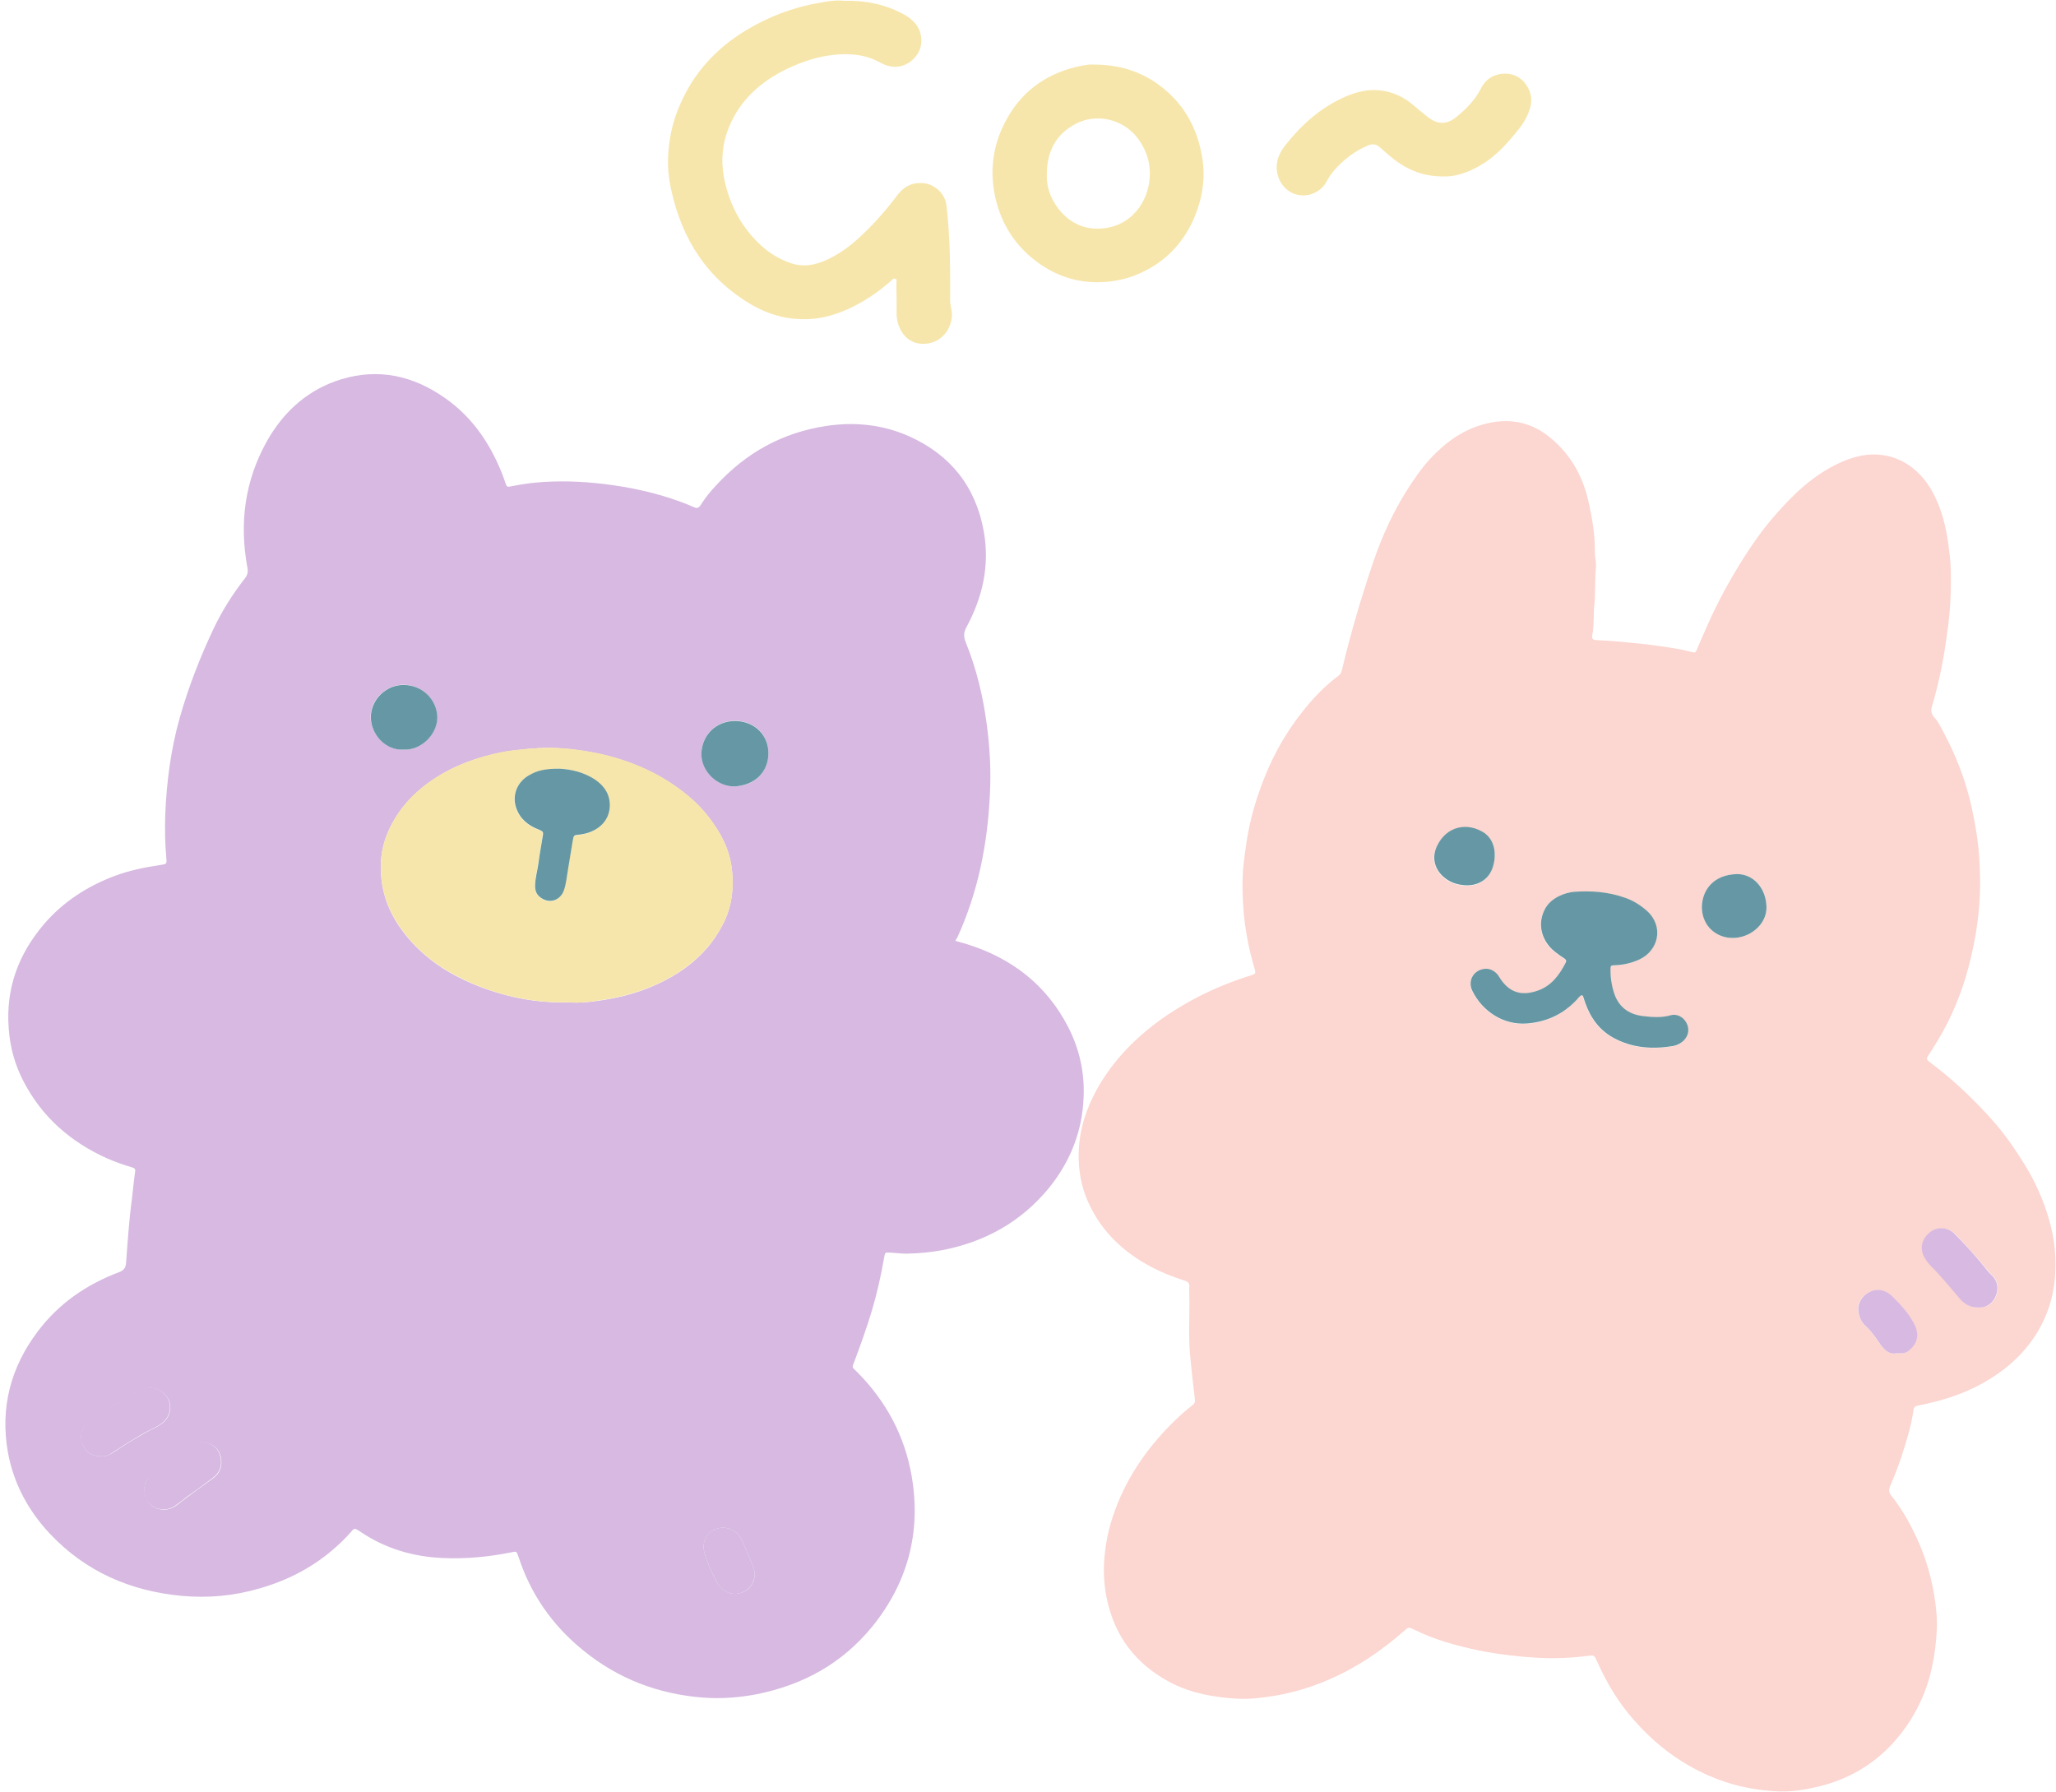
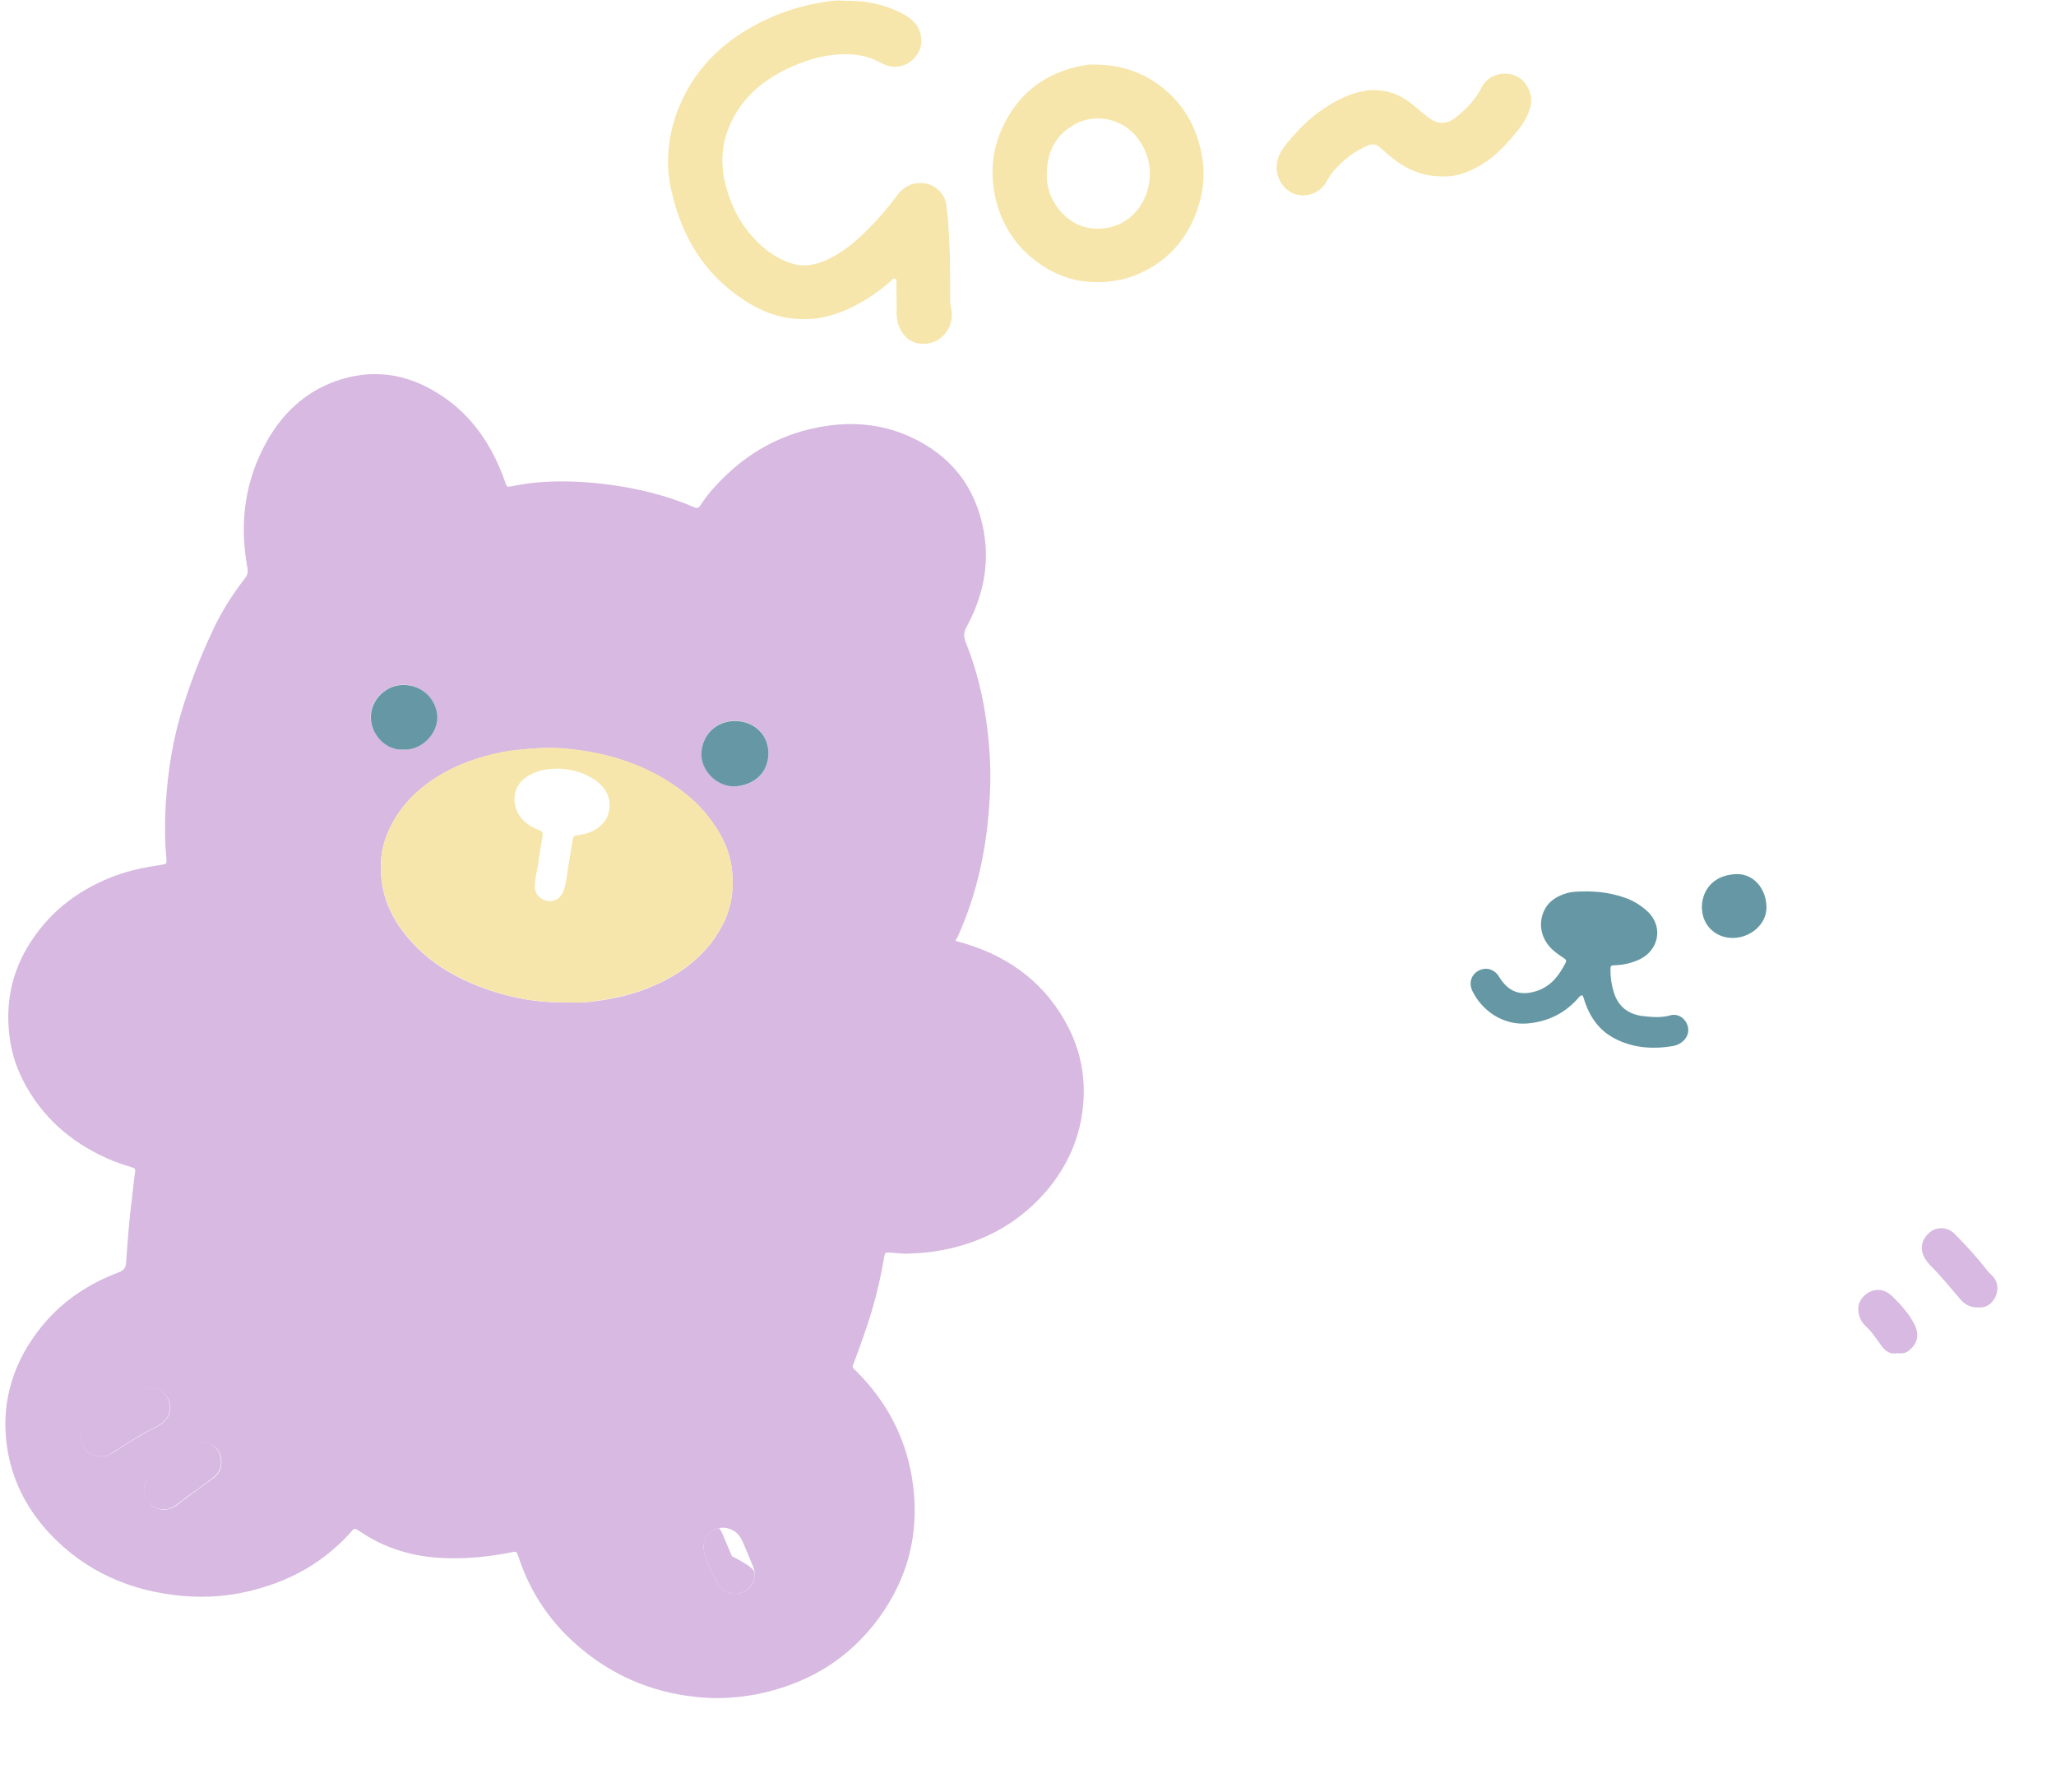
<svg xmlns="http://www.w3.org/2000/svg" fill="#000000" height="676.5" preserveAspectRatio="xMidYMid meet" version="1" viewBox="5.3 7.6 776.2 676.5" width="776.2" zoomAndPan="magnify">
  <g id="change1_1">
    <path d="M366,362.8c1.6,0.5,2.9,0.8,4.2,1.2c17,5.3,30.2,15.4,38.4,31.4c4.2,8.2,6.2,17.1,5.8,26.4 c-0.5,12.9-5,24.3-13.1,34.3c-10.5,12.8-24.2,20.4-40.4,23.5c-4.4,0.8-8.9,1.2-13.3,1.3c-2.1,0-4.1-0.3-6.2-0.4 c-1.9-0.1-2-0.1-2.3,1.8c-1.2,6.9-2.7,13.6-4.7,20.3c-1.9,6.3-4.1,12.4-6.4,18.6c-1.1,3-1.3,2.2,1,4.5c10.9,11,17.9,24.1,20.5,39.3 c3.6,21.1-1.5,40.2-15,56.8c-11.3,13.8-26,21.9-43.4,25.4c-6.7,1.3-13.5,1.8-20.3,1.3c-17-1.3-32.2-7.1-45.4-17.9 c-11.6-9.4-19.8-21.2-24.4-35.4c-0.7-2-0.7-2-2.9-1.5c-8.5,1.7-17.1,2.5-25.7,2.1c-11.1-0.5-21.4-3.5-30.7-9.7 c-0.2-0.1-0.4-0.3-0.6-0.4c-2-1.3-2-1.3-3.6,0.6c-1.6,1.8-3.3,3.5-5.1,5.1c-8.5,7.7-18.3,12.8-29.2,15.9 c-9.6,2.8-19.3,3.7-29.2,2.8c-19.4-1.8-36.3-9.1-49.8-23.4c-8.2-8.7-13.7-18.9-15.9-30.7c-3-16.9,1-32.2,11.3-45.8 c7.9-10.5,18.4-17.7,30.6-22.3c1.8-0.7,2.5-1.5,2.7-3.5c0.6-8,1.1-16.1,2.2-24.1c0.4-3.4,0.7-6.8,1.2-10.2c0.2-1.2-0.2-1.5-1.2-1.8 c-3.1-0.9-6.2-2-9.2-3.3c-13.9-6.2-24.8-15.7-31.8-29.3c-3.2-6.2-5-12.7-5.5-19.7c-1.2-15.1,3.6-28.1,13.3-39.5 c7.2-8.4,16.2-14.2,26.4-18.1c5.8-2.2,11.8-3.4,17.9-4.3c1.9-0.3,2.1-0.3,1.9-2.4c-0.5-5.6-0.6-11.2-0.4-16.8 c0.5-12.2,2.1-24.4,5.4-36.1c3.3-11.7,7.7-23,12.9-34c3.2-6.7,7.2-13,11.8-18.9c1-1.3,1.2-2.5,0.9-4c-3.1-16.8-1-32.8,7.4-47.8 c5.9-10.4,14.2-18.3,25.6-22.5c13.9-5,27.1-3.1,39.4,4.8c11.4,7.2,18.8,17.6,23.7,29.9c0.5,1.2,0.9,2.4,1.3,3.6 c0.6,1.6,0.6,1.6,2.2,1.3c3.1-0.6,6.1-1.1,9.2-1.4c8.6-0.8,17.1-0.5,25.6,0.5c10,1.2,19.8,3.3,29.3,6.8c1.6,0.6,3.1,1.2,4.7,1.9 c1.2,0.6,1.9,0.5,2.7-0.7c1.7-2.7,3.7-5.2,5.9-7.5c11.3-12.3,25-19.9,41.6-22.4c10.9-1.6,21.4-0.5,31.4,4c15.5,7,25,19,28,35.8 c2.3,12.8-0.4,24.8-6.5,36.1c-1.1,2-1.2,3.6-0.3,5.8c4,9.9,6.5,20.2,7.9,30.8c1.2,8.9,1.7,17.8,1.2,26.8 c-0.9,18.8-4.5,36.9-12.4,54.1C366.4,361.8,366.3,362.2,366,362.8z M220.1,386c3.4,0.3,7.4,0,11.3-0.6c6.4-0.9,12.7-2.4,18.7-4.8 c8.2-3.3,15.6-7.8,21.6-14.5c2.9-3.2,5.1-6.7,7-10.5c3-6.3,3.7-13.1,2.9-19.9c-0.7-6.2-3.2-11.8-6.8-16.9c-2.7-4-5.9-7.5-9.6-10.6 c-4.7-3.9-9.8-7.2-15.3-9.8c-6.3-3-12.9-5.1-19.7-6.5c-5.5-1.1-11.1-1.8-16.8-1.9c-3-0.1-6,0.1-9.1,0.4c-3.2,0.3-6.4,0.6-9.4,1.2 c-9,1.8-17.5,4.7-25.3,9.8c-8.1,5.3-14.4,12-18.1,21c-2.4,5.8-2.9,11.8-2.1,17.9c1.1,8.6,5.1,16,10.9,22.5 c6.6,7.4,14.7,12.6,23.6,16.3C195.2,383.8,207.1,386.4,220.1,386z M43.7,557.4c1.4,0.2,3-0.5,4.5-1.5c3.8-2.6,7.8-5,11.8-7.3 c2.1-1.2,4.5-2.1,6.5-3.6c4.2-3.1,4.1-9.1-0.1-12c-2.6-1.8-5.3-1.8-8.1-0.4c-4.7,2.3-9.1,5-13.5,7.7c-2.4,1.5-4.9,2.8-6.8,4.8 c-2.2,2.3-2.6,5.1-1.4,8C37.7,555.9,40,557.4,43.7,557.4z M282.6,304.5c7.5-0.3,12.7-5.1,12.8-12.5c0.1-7-5.3-12.2-12.4-12.3 c-7.4-0.1-12.7,5.3-12.9,12.3C269.9,298.5,275.8,304.6,282.6,304.5z M157.6,290.6c6.4,0.4,12.7-5.4,12.7-12.2 c0-6.6-5.4-12.2-12.7-12.3c-6.6,0-12.4,5.6-12.4,12.2C145.2,284.8,150.8,290.9,157.6,290.6z M59.9,569.8c0,1.3,0,2.3,0.5,3.3 c1.9,4.4,7.3,5.8,11.3,3c1.3-0.9,2.5-2,3.8-2.9c3.5-2.6,6.9-5.1,10.4-7.6c2.7-2,3.4-4.8,2.8-7.9c-0.6-2.9-2.6-4.7-5.5-5.4 c-2.6-0.6-4.9,0.2-7,1.7c-3.1,2.2-6.2,4.5-9.2,6.8c-1.6,1.2-3.3,2.2-4.6,3.8C60.8,566,59.7,567.7,59.9,569.8z M290.2,602 c0.1-1.4-0.4-2.7-1-4c-0.8-1.9-1.6-3.8-2.4-5.7c-0.7-1.7-1.3-3.4-2.4-4.9c-1.7-2.3-5-3.5-7.6-2.9c-4.5,1.1-6.8,4.9-5.5,9.5 c1.2,4.1,3,8.1,5.1,11.8c1.3,2.2,4.8,4.4,8.5,3.2C288,608.2,290.2,605.3,290.2,602z" fill="#d7b9e1" />
  </g>
  <g id="change2_1">
-     <path d="M741.8,226.5c0.1,8.3-0.7,15.7-1.8,23c-1.2,8.4-2.9,16.6-5.3,24.7c-0.5,1.6-0.4,2.9,0.9,4.3 c1.4,1.5,2.3,3.4,3.3,5.3c4.9,9.1,8.6,18.7,10.8,28.8c1.3,6.1,2.4,12.3,2.8,18.6c0.3,4.4,0.4,8.8,0.3,13.1 c-0.2,5.3-0.7,10.6-1.6,15.9c-1,5.7-2.3,11.4-4,17c-2.2,6.9-4.9,13.6-8.5,20c-1.6,2.9-3.4,5.8-5.2,8.6c-1.1,1.6-1,1.8,0.6,3 c7.8,5.8,14.8,12.4,21.4,19.5c4,4.3,7.7,9,10.9,13.9c2.2,3.3,4.3,6.6,6.1,10c3.6,6.9,6.3,14.1,7.8,21.8c1,5.3,1.2,10.7,0.8,16 c-0.6,7.3-2.8,14.2-6.6,20.5c-5.2,8.6-12.6,14.9-21.4,19.7c-7.2,3.9-15,6.3-23,7.9c-2,0.4-2.2,0.5-2.5,2.5 c-0.9,5.9-2.7,11.5-4.5,17.1c-1.2,3.7-2.7,7.4-4.2,10.9c-0.7,1.6-0.4,2.7,0.6,3.9c3.2,4,5.8,8.4,8.1,13c3.9,7.7,6.5,15.8,7.9,24.2 c0.7,4.3,1.2,8.7,1,13.1c-0.5,9.4-2.1,18.5-6.1,27.1c-3.1,6.7-7.2,12.6-12.4,17.8c-7.8,7.7-17.2,12.5-28,14.8 c-4.5,1-9,1.6-13.5,1.4c-9.1-0.4-17.8-2.3-26.2-6c-10.7-4.7-19.7-11.5-27.4-20.1c-4-4.4-7.4-9.2-10.3-14.3c-1.7-3-3.2-6.1-4.6-9.2 c-0.8-1.8-1.1-1.8-3-1.6c-6.1,0.8-12.2,1.1-18.4,0.8c-7.7-0.4-15.4-1.3-23-2.8c-8.5-1.8-16.9-4.1-24.7-8c-1.8-0.9-1.9-0.8-3.5,0.6 c-8.5,7.5-17.8,13.8-28.2,18.3c-6.8,3-13.9,5.1-21.3,6.3c-4.5,0.7-9,1.3-13.6,1c-8.7-0.5-17.1-2-24.9-6 c-13.3-6.9-21.5-17.7-24.4-32.5c-1.1-5.7-1.2-11.4-0.5-17.1c0.8-7.2,2.9-14,5.8-20.6c3.6-8.1,8.4-15.4,14.2-22.1 c4-4.6,8.3-8.8,13.1-12.6c0.8-0.6,0.9-1.2,0.8-2.2c-0.6-4.8-1.1-9.7-1.6-14.5c-1-8.3-0.3-16.6-0.5-24.9c0-1-0.1-1.9,0-2.9 c0.2-1.5-0.6-2.1-2-2.5c-4.3-1.4-8.4-3-12.4-5.1c-8.4-4.5-15.5-10.4-20.6-18.5c-3.3-5.3-5.6-11-6.4-17.4 c-1.5-11.9,1.5-22.6,7.4-32.7c3.6-6.1,8-11.5,13.1-16.4c6.4-6.1,13.5-11.1,21.3-15.4c6.7-3.7,13.8-6.7,21.1-9.1 c4.2-1.4,3.8-0.6,2.6-5c-1.4-4.9-2.4-9.9-3.1-15c-0.7-5.5-1-11.1-0.9-16.7c0.1-4.3,0.7-8.5,1.3-12.8c1-7.3,2.8-14.4,5.3-21.3 c3.7-10.5,8.8-20.2,15.7-28.9c4-5.2,8.5-9.9,13.8-13.9c0.9-0.6,1.3-1.5,1.5-2.6c3.2-13.4,7.1-26.7,11.5-39.7 c3.6-10.8,8.4-21.1,14.7-30.5c2.8-4.2,5.8-8.2,9.5-11.7c6-5.8,13-9.9,21.2-11.3c7.2-1.2,14.1,0.2,20.2,4.7 c8.4,6.3,13.5,14.8,15.8,24.9c1.5,6.5,2.6,13,2.5,19.6c0,1.9,0.6,3.8,0.4,5.7c-0.5,4.7-0.1,9.4-0.6,14.1c-0.4,3.6,0,7.3-0.7,11 c-0.4,2,0,2.2,2.2,2.3c5.3,0.2,10.5,0.8,15.7,1.3c4.8,0.5,9.6,1.2,14.4,2c1.8,0.3,3.6,0.8,5.3,1.2c1,0.3,1.4,0.1,1.8-0.9 c1.2-3,2.6-6,3.9-9c3.9-8.9,8.6-17.5,13.8-25.7c3.5-5.5,7.3-10.9,11.6-15.8c7-8.1,14.6-15.4,24.5-20c4.4-2,9-3.4,13.9-3.2 c5.7,0.2,10.7,2.3,15,6.1c4.2,3.7,6.8,8.4,8.8,13.5c2.3,6,3.3,12.3,4,18.6C741.8,220.8,741.8,224.1,741.8,226.5z M602.5,383.3 c0.1,0.1,0.2,0.3,0.3,0.4c0.3,0.9,0.6,1.8,0.9,2.7c2,5.6,5.3,10.2,10.6,13.1c7.1,3.9,14.7,4.4,22.6,3.1c1.5-0.2,2.9-0.9,4-2.1 c1.8-1.9,2.2-4.3,1-6.6c-1.1-2.2-3.6-3.6-6-2.9c-3.5,1-7,0.7-10.5,0.3c-5.7-0.7-9.4-3.7-11-9.2c-0.8-2.6-1.2-5.3-1.2-8 c0-1.8,0-1.9,1.8-2c3.1-0.2,6.2-0.8,9-2.1c7.2-3.3,9.5-12.2,3.2-18.2c-2.4-2.3-5.2-4-8.3-5.1c-6.4-2.3-12.9-2.8-19.6-2.3 c-1.8,0.1-3.6,0.7-5.3,1.5c-2.5,1.2-4.6,2.9-5.8,5.5c-2.6,5.4-1,11.7,4,15.6c1.1,0.9,2.3,1.7,3.5,2.5c0.6,0.4,0.9,0.8,0.6,1.6 c-2.3,4.7-5.3,8.7-10.6,10.6c-6.3,2.2-10.9,0.7-14.4-5c-0.3-0.5-0.6-1-1-1.4c-1.5-1.5-3.3-2.2-5.4-1.7c-3.8,0.9-5.5,4.6-3.8,8.3 c3.6,7.3,11.4,12.9,20.6,12.2c7.4-0.5,13.7-3.5,18.8-9C601.2,384.4,601.6,383.5,602.5,383.3z M752.1,501.2c1.1,0,2.2-0.1,3.3-0.5 c3.7-1.5,5.9-7.8,2.2-11.5c-0.6-0.6-1.3-1.2-1.8-1.9c-3.9-4.8-7.9-9.3-12.2-13.7c-2.6-2.6-6.7-3-9.5-0.8c-3.3,2.6-4,6.5-1.8,10 c0.7,1.1,1.5,2.1,2.4,3c3.8,3.7,7.1,7.9,10.6,12C746.9,500,749.2,501.3,752.1,501.2z M647.8,350.1c0.1,7.4,5.7,11.5,11.3,11.6 c6.7,0.2,13.2-5,13.1-11.6c-0.1-7.1-4.8-12.6-11.2-12.5C652.5,337.8,647.9,343.3,647.8,350.1z M569.6,330.7c0.1-3.4-1-6.4-3.8-8.3 c-6.5-4.5-14.5-2.8-18.1,4.8c-2.1,4.4-0.9,9,2.9,12c2.2,1.8,4.8,2.5,7.5,2.8c4.8,0.4,9.5-1.9,10.9-7.6 C569.4,333,569.6,331.9,569.6,330.7z M721.3,518.5c1.5,0,2.8,0.2,4-0.6c3.4-2.4,4.8-5.7,2.8-10c-2-4.2-5.2-7.6-8.5-10.9 c-3.5-3.5-8-2.9-11,0.2c-1.4,1.4-2,3.3-1.8,5.3c0.2,2.2,1.1,4.3,2.9,5.9c1.9,1.7,3.3,3.8,4.8,5.9 C716.2,516.6,718,519.1,721.3,518.5z" fill="#fcd6d0" />
-   </g>
+     </g>
  <g fill="#f7e6ab" id="change3_1">
    <path d="M323.8,7.9c8.2-0.2,15.5,1.3,22.3,4.9c1.8,0.9,3.4,2.1,4.7,3.6c2.7,3.1,3.1,8,1,11.4 c-2.5,4-6.8,5.8-11.1,4.7c-2.2-0.6-4-1.9-6.1-2.7c-4.7-1.8-9.5-2-14.4-1.5c-6.2,0.6-12,2.6-17.6,5.2c-10.6,5.1-18.8,12.6-22.8,24 c-2.2,6.4-2.3,12.8-0.7,19.4c2.1,8.6,6.1,16.1,12.4,22.3c3.5,3.5,7.7,6.2,12.5,7.8c4.6,1.5,9,0.7,13.2-1.2c4.8-2.2,9-5.2,12.8-8.8 c5.1-4.7,9.7-9.9,13.9-15.5c2.3-3.2,5.4-5,9.4-4.8c4.6,0.1,8.8,3.9,9.3,8.4c0.5,4,0.8,8.1,1,12.2c0.5,8,0.4,16,0.4,24 c0,1.1,0.3,2.2,0.5,3.3c1.1,5.4-2.8,12.5-10.1,12.8c-4.6,0.2-8.3-2.3-10-7.4c-0.4-1.3-0.6-2.6-0.6-4c0-3.8,0-7.5-0.1-11.3 c0-0.7,0.4-1.6-0.5-1.9c-0.7-0.2-1.1,0.5-1.6,0.9c-5,4.4-10.4,8-16.4,10.7c-5.5,2.4-11.1,3.9-17.2,3.7c-6.7-0.1-12.9-2-18.7-5.3 c-16.9-9.8-26.5-24.7-30.6-43.5c-0.9-3.9-1.3-7.9-1.2-11.9c0.2-6.6,1.5-13.1,4.1-19.3c5.2-12.6,13.8-22.1,25.4-29.1 c8.5-5.1,17.6-8.6,27.4-10.3C317.9,8,321.1,7.6,323.8,7.9z" fill="inherit" />
    <path d="M419.5,32c9.5,0.2,18,3.1,25.3,9.2c7.9,6.5,12.4,15,14.2,24.9c1.6,8.4,0.3,16.5-3.1,24.3 c-4.2,9.4-10.9,16.2-20.3,20.4c-3.9,1.8-8.1,2.8-12.5,3.2c-9.3,0.8-17.7-1.5-25.3-6.8c-8.9-6.2-14.5-14.8-16.8-25.3 c-2.1-9.7-0.9-19.1,3.6-27.9c5.6-11.1,14.7-18.1,26.8-21.1c1.6-0.4,3.3-0.7,4.9-0.9C417.4,31.9,418.5,32,419.5,32z M400.5,73.1 c-0.2,4.5,1.1,8.6,3.6,12.2c4.8,7.1,12.1,9.8,19.8,8.2c9.5-1.9,15.7-10.9,15.5-20.9c-0.1-4.8-1.8-9.2-4.8-13.1 c-5.7-7.2-15.6-9.1-23.1-5.2C404,58.2,400.6,64.7,400.5,73.1z" fill="inherit" />
    <path d="M550.2,74.2c-8.2,0.1-14.6-3-20.2-7.7c-1.3-1.1-2.5-2.2-3.8-3.3c-1.3-1.2-2.8-1.4-4.4-0.7 c-5,2.1-9.2,5.3-12.8,9.4c-1.1,1.3-2,2.6-2.8,4.1c-2,3.9-6.5,6-10.7,5.2c-4-0.7-7.1-4-8-8.2c-0.8-4,0.6-7.5,3-10.5 c5.9-7.5,12.8-13.8,21.6-17.9c3.9-1.8,8-3.1,12.2-3c5.2,0.1,10,1.9,14.1,5.3c1.9,1.6,3.8,3.2,5.7,4.7c3.9,3.1,7.3,3.2,11.1,0.1 c3.7-3,7-6.4,9.2-10.7c1.8-3.6,5-5.5,8.8-5.6c3.9-0.1,7.1,1.8,9,5.4c1.4,2.6,1.5,5.3,0.6,8.1c-1,3.1-2.7,5.8-4.8,8.3 c-3.9,4.8-8.1,9.5-13.6,12.7C559.8,72.6,555,74.4,550.2,74.2z" fill="inherit" />
    <path d="M220.1,386c-13,0.3-24.9-2.2-36.2-7c-9-3.8-17.1-9-23.6-16.3c-5.7-6.5-9.8-13.9-10.9-22.5 c-0.8-6-0.3-12.1,2.1-17.9c3.8-9,10-15.8,18.1-21c7.8-5,16.3-8,25.3-9.8c3.1-0.6,6.3-0.9,9.4-1.2c3-0.2,6-0.4,9.1-0.4 c5.6,0.1,11.2,0.8,16.8,1.9c6.8,1.4,13.4,3.5,19.7,6.5c5.5,2.6,10.6,5.9,15.3,9.8c3.7,3.1,6.9,6.6,9.6,10.6 c3.5,5.1,6.1,10.8,6.8,16.9c0.8,6.8,0.2,13.5-2.9,19.9c-1.8,3.8-4.1,7.3-7,10.5c-6,6.7-13.4,11.2-21.6,14.5 c-6,2.4-12.3,3.9-18.7,4.8C227.5,386,223.5,386.3,220.1,386z M216.5,297.8c-5.4,0-8.2,0.7-11.6,2.6c-4.4,2.4-6.4,7.3-4.9,12.1 c1.4,4.3,4.5,6.8,8.6,8.4c1.6,0.6,1.7,0.8,1.5,2.5c-0.5,3.4-1.2,6.8-1.6,10.1c-0.4,2.9-1.3,5.8-1.3,8.8c0,2,0.9,3.5,2.6,4.6 c3.2,2,7,0.6,8.3-3.1c0.9-2.6,1.2-5.5,1.6-8.2c0.6-3.5,1.1-6.9,1.7-10.4c0.4-2.1,0.5-2.1,2.5-2.4c1.5-0.2,3-0.5,4.4-1.1 c4.6-2,7.4-5.7,7.1-10.8c-0.2-3.7-2.3-6.6-5.3-8.7C225.7,299,220.6,298,216.5,297.8z" fill="inherit" />
  </g>
  <g fill="#d7b9e1" id="change4_1">
    <path d="M43.7,557.4c-3.7,0-6-1.5-7.2-4.4c-1.2-2.9-0.7-5.6,1.4-8c1.9-2.1,4.4-3.4,6.8-4.8 c4.4-2.7,8.8-5.4,13.5-7.7c2.8-1.4,5.5-1.4,8.1,0.4c4.2,2.9,4.2,9,0.1,12c-2,1.5-4.3,2.4-6.5,3.6c-4,2.3-7.9,4.7-11.8,7.3 C46.6,556.9,45.1,557.6,43.7,557.4z" fill="inherit" />
    <path d="M59.9,569.8c-0.2-2.1,0.9-3.8,2.3-5.3c1.3-1.5,3-2.6,4.6-3.8c3.1-2.3,6.2-4.5,9.2-6.8 c2.1-1.5,4.4-2.3,7-1.7c2.9,0.7,4.9,2.5,5.5,5.4c0.7,3.1-0.1,5.9-2.8,7.9c-3.4,2.6-6.9,5.1-10.4,7.6c-1.3,1-2.5,2-3.8,2.9 c-3.9,2.8-9.3,1.4-11.3-3C59.9,572,59.9,571,59.9,569.8z" fill="inherit" />
-     <path d="M290.2,602c-0.1,3.3-2.2,6.1-5.3,7c-3.7,1.2-7.3-1-8.5-3.2c-2.1-3.8-3.9-7.7-5.1-11.8 c-1.3-4.6,0.9-8.4,5.5-9.5c2.6-0.6,5.9,0.6,7.6,2.9c1.1,1.5,1.7,3.2,2.4,4.9c0.8,1.9,1.6,3.8,2.4,5.7 C289.8,599.3,290.3,600.7,290.2,602z" fill="inherit" />
+     <path d="M290.2,602c-0.1,3.3-2.2,6.1-5.3,7c-3.7,1.2-7.3-1-8.5-3.2c-2.1-3.8-3.9-7.7-5.1-11.8 c-1.3-4.6,0.9-8.4,5.5-9.5c1.1,1.5,1.7,3.2,2.4,4.9c0.8,1.9,1.6,3.8,2.4,5.7 C289.8,599.3,290.3,600.7,290.2,602z" fill="inherit" />
    <path d="M752.1,501.2c-2.9,0.1-5.2-1.2-7-3.4c-3.5-4.1-6.8-8.2-10.6-12c-0.9-0.9-1.7-1.9-2.4-3 c-2.2-3.5-1.5-7.3,1.8-10c2.8-2.3,7-1.9,9.5,0.8c4.3,4.3,8.4,8.9,12.2,13.7c0.5,0.7,1.2,1.3,1.8,1.9c3.8,3.7,1.6,9.9-2.2,11.5 C754.2,501.2,753.2,501.2,752.1,501.2z" fill="inherit" />
    <path d="M721.3,518.5c-3.3,0.6-5.1-1.9-6.7-4.2c-1.5-2.1-2.9-4.2-4.8-5.9c-1.8-1.6-2.7-3.6-2.9-5.9 c-0.2-1.9,0.4-3.8,1.8-5.3c3-3.2,7.4-3.7,11-0.2c3.3,3.3,6.5,6.7,8.5,10.9c2,4.2,0.6,7.6-2.8,10 C724.1,518.7,722.8,518.5,721.3,518.5z" fill="inherit" />
  </g>
  <g fill="#6598a4" id="change5_1">
    <path d="M282.6,304.5c-6.8,0.1-12.7-6-12.5-12.4c0.2-7,5.5-12.4,12.9-12.3c7.1,0.1,12.5,5.3,12.4,12.3 C295.3,299.4,290,304.1,282.6,304.5z" fill="inherit" />
    <path d="M157.6,290.6c-6.7,0.4-12.3-5.7-12.3-12.2c0-6.7,5.8-12.3,12.4-12.2c7.2,0,12.6,5.6,12.7,12.3 C170.3,285.2,164,291,157.6,290.6z" fill="inherit" />
    <path d="M602.5,383.3c-0.9,0.3-1.3,1.1-1.9,1.7c-5.1,5.5-11.4,8.4-18.8,9c-9.2,0.7-17-4.9-20.6-12.2 c-1.8-3.6,0-7.4,3.8-8.3c2.1-0.5,3.9,0.2,5.4,1.7c0.4,0.4,0.7,0.9,1,1.4c3.5,5.6,8.1,7.2,14.4,5c5.2-1.8,8.2-5.9,10.6-10.6 c0.4-0.8,0-1.2-0.6-1.6c-1.2-0.8-2.4-1.6-3.5-2.5c-5-4-6.6-10.2-4-15.6c1.2-2.6,3.3-4.3,5.8-5.5c1.7-0.8,3.5-1.3,5.3-1.5 c6.7-0.5,13.2,0,19.6,2.3c3.1,1.1,5.9,2.9,8.3,5.1c6.3,6,4,14.9-3.2,18.2c-2.9,1.3-5.9,2-9,2.1c-1.8,0.1-1.8,0.1-1.8,2 c0,2.7,0.4,5.4,1.2,8c1.6,5.5,5.4,8.5,11,9.2c3.5,0.4,7,0.7,10.5-0.3c2.4-0.7,4.9,0.7,6,2.9c1.2,2.3,0.8,4.7-1,6.6 c-1.1,1.1-2.5,1.8-4,2.1c-7.8,1.3-15.5,0.8-22.6-3.1c-5.3-2.9-8.6-7.5-10.6-13.1c-0.3-0.9-0.6-1.8-0.9-2.7 C602.7,383.5,602.6,383.4,602.5,383.3z" fill="inherit" />
    <path d="M647.8,350.1c0.1-6.8,4.7-12.3,13.2-12.5c6.3-0.1,11.1,5.4,11.2,12.5c0.1,6.6-6.4,11.8-13.1,11.6 C653.5,361.6,647.9,357.5,647.8,350.1z" fill="inherit" />
-     <path d="M569.6,330.7c0,1.2-0.2,2.4-0.5,3.5c-1.4,5.7-6.2,8-10.9,7.6c-2.7-0.2-5.3-1-7.5-2.8c-3.8-3-5-7.6-2.9-12 c3.6-7.6,11.6-9.2,18.1-4.8C568.6,324.3,569.7,327.3,569.6,330.7z" fill="inherit" />
-     <path d="M216.5,297.8c4.1,0.2,9.2,1.2,13.7,4.3c3,2.1,5.1,5,5.3,8.7c0.3,5.1-2.5,8.9-7.1,10.8 c-1.4,0.6-2.9,0.9-4.4,1.1c-2.1,0.2-2.1,0.2-2.5,2.4c-0.6,3.5-1.1,6.9-1.7,10.4c-0.5,2.8-0.7,5.6-1.6,8.2c-1.3,3.7-5.1,5.1-8.3,3.1 c-1.7-1-2.6-2.5-2.6-4.6c0-3,0.9-5.8,1.3-8.8c0.4-3.4,1.1-6.8,1.6-10.1c0.3-1.7,0.1-1.8-1.5-2.5c-4.1-1.6-7.2-4.1-8.6-8.4 c-1.5-4.8,0.5-9.6,4.9-12.1C208.3,298.4,211.1,297.8,216.5,297.8z" fill="inherit" />
  </g>
</svg>